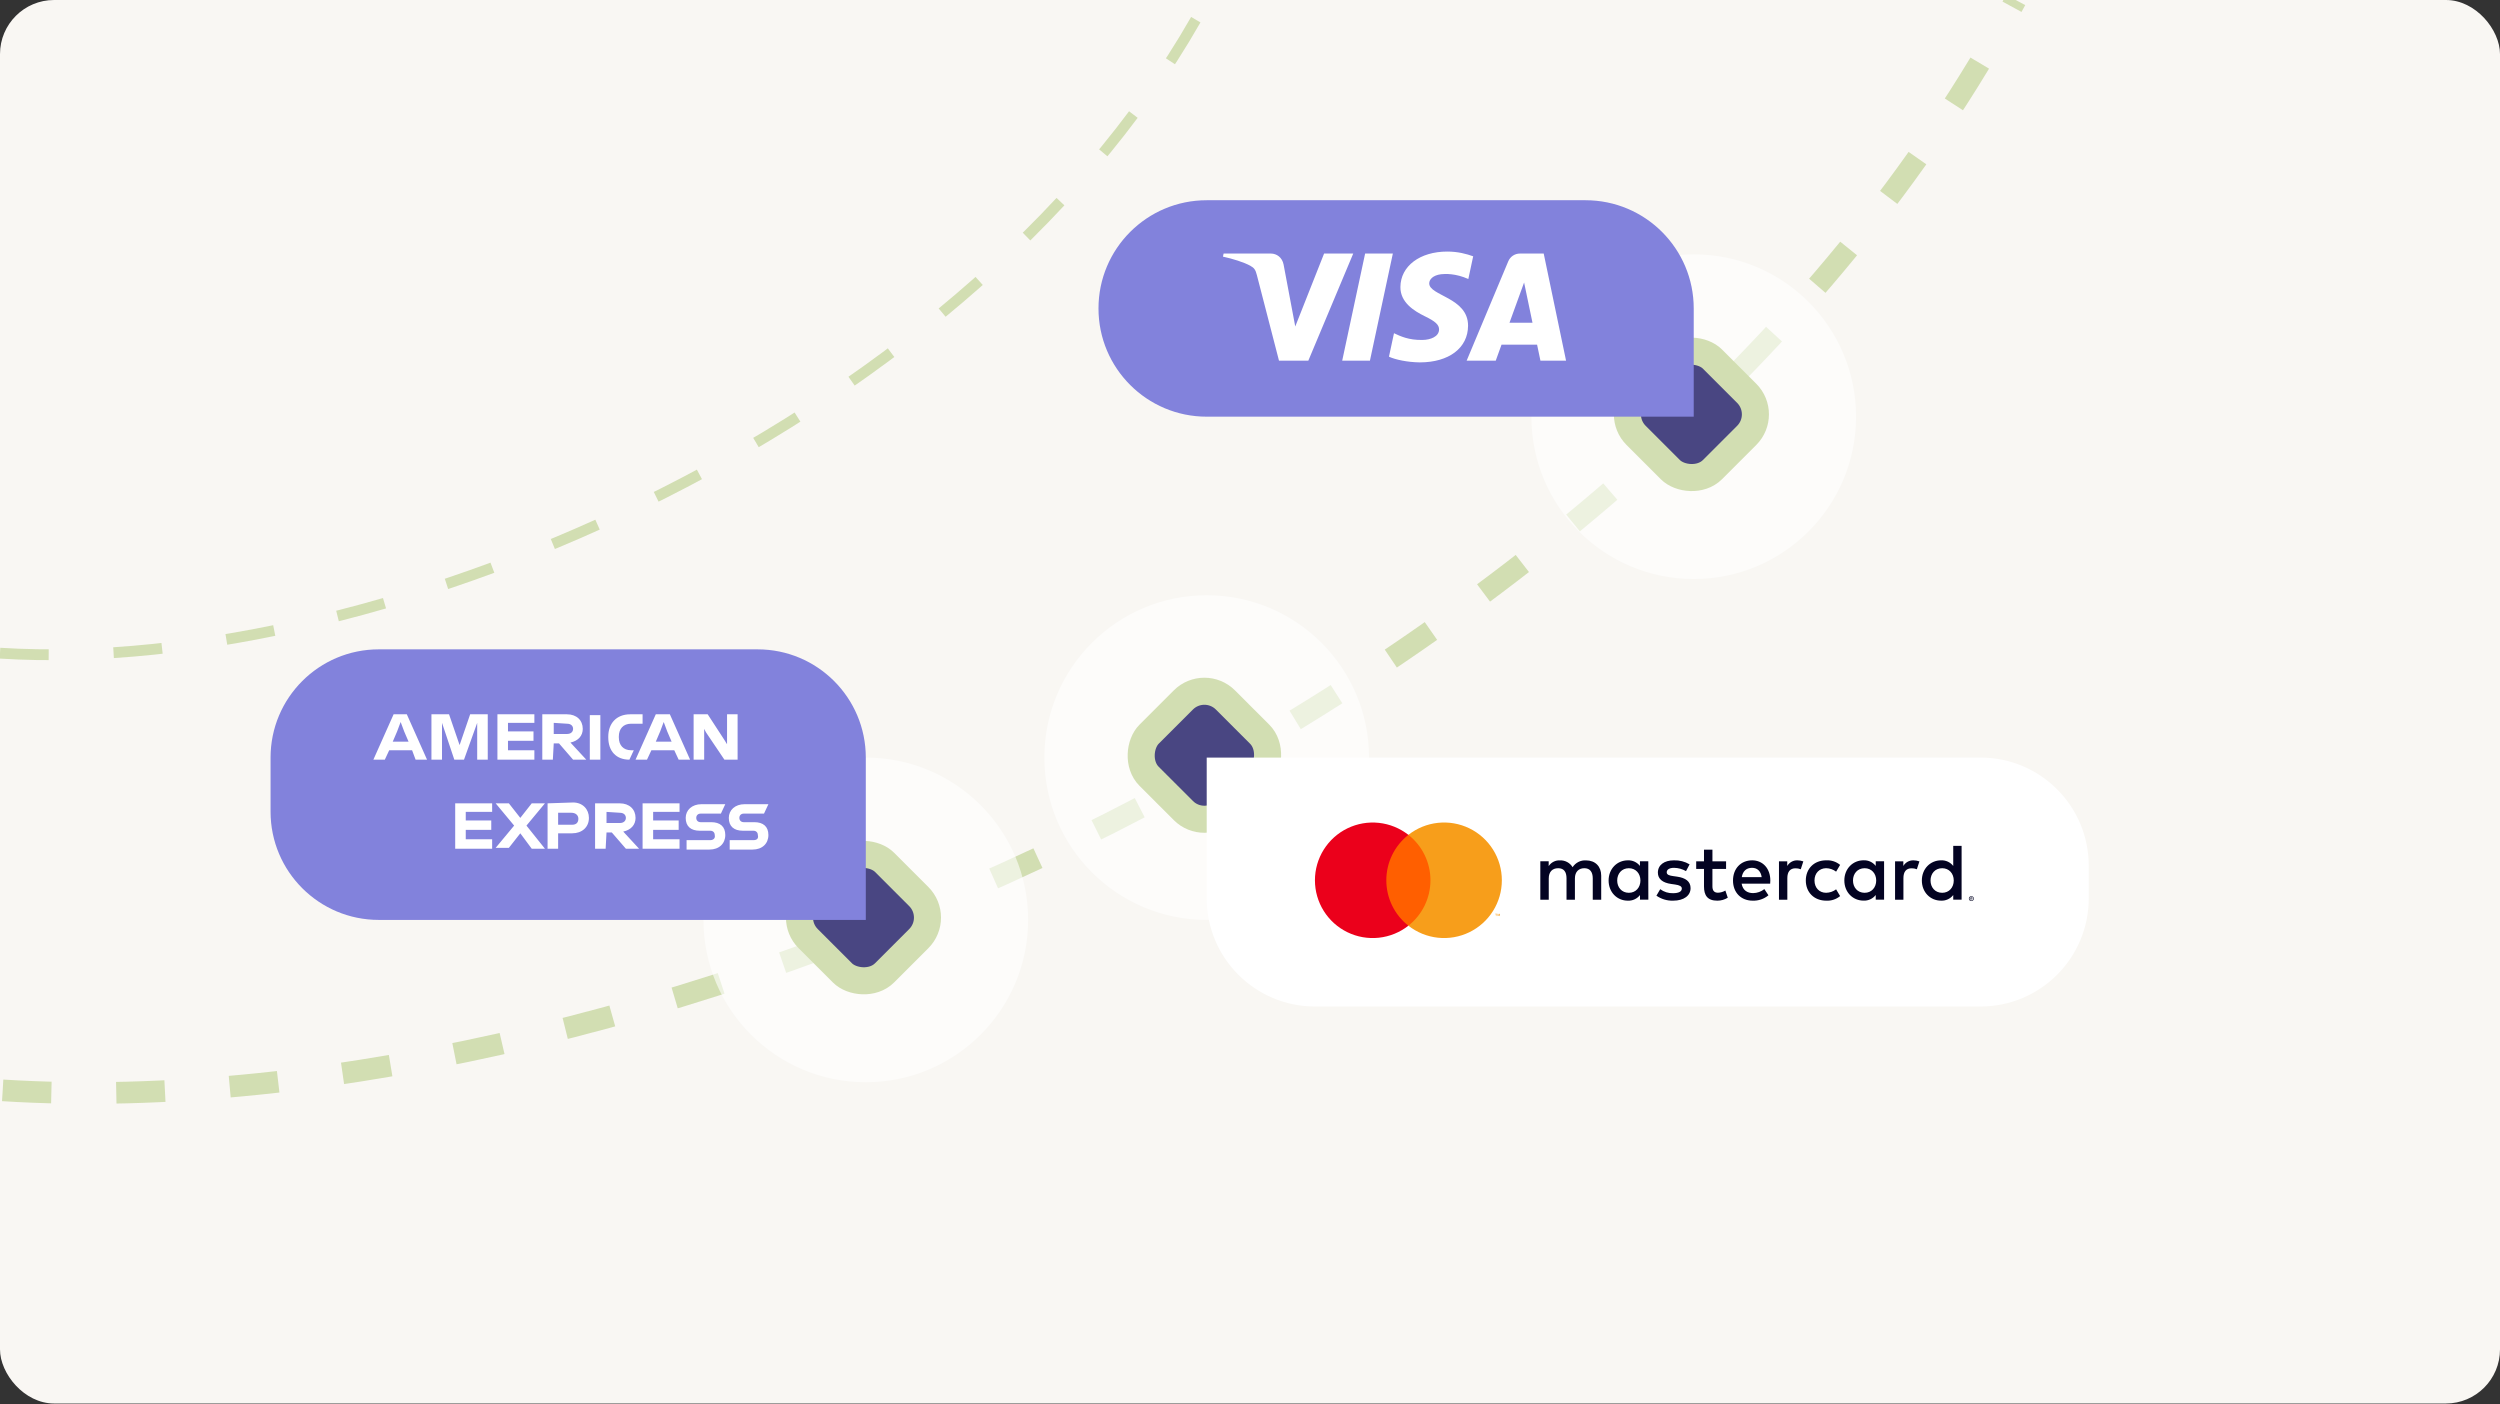
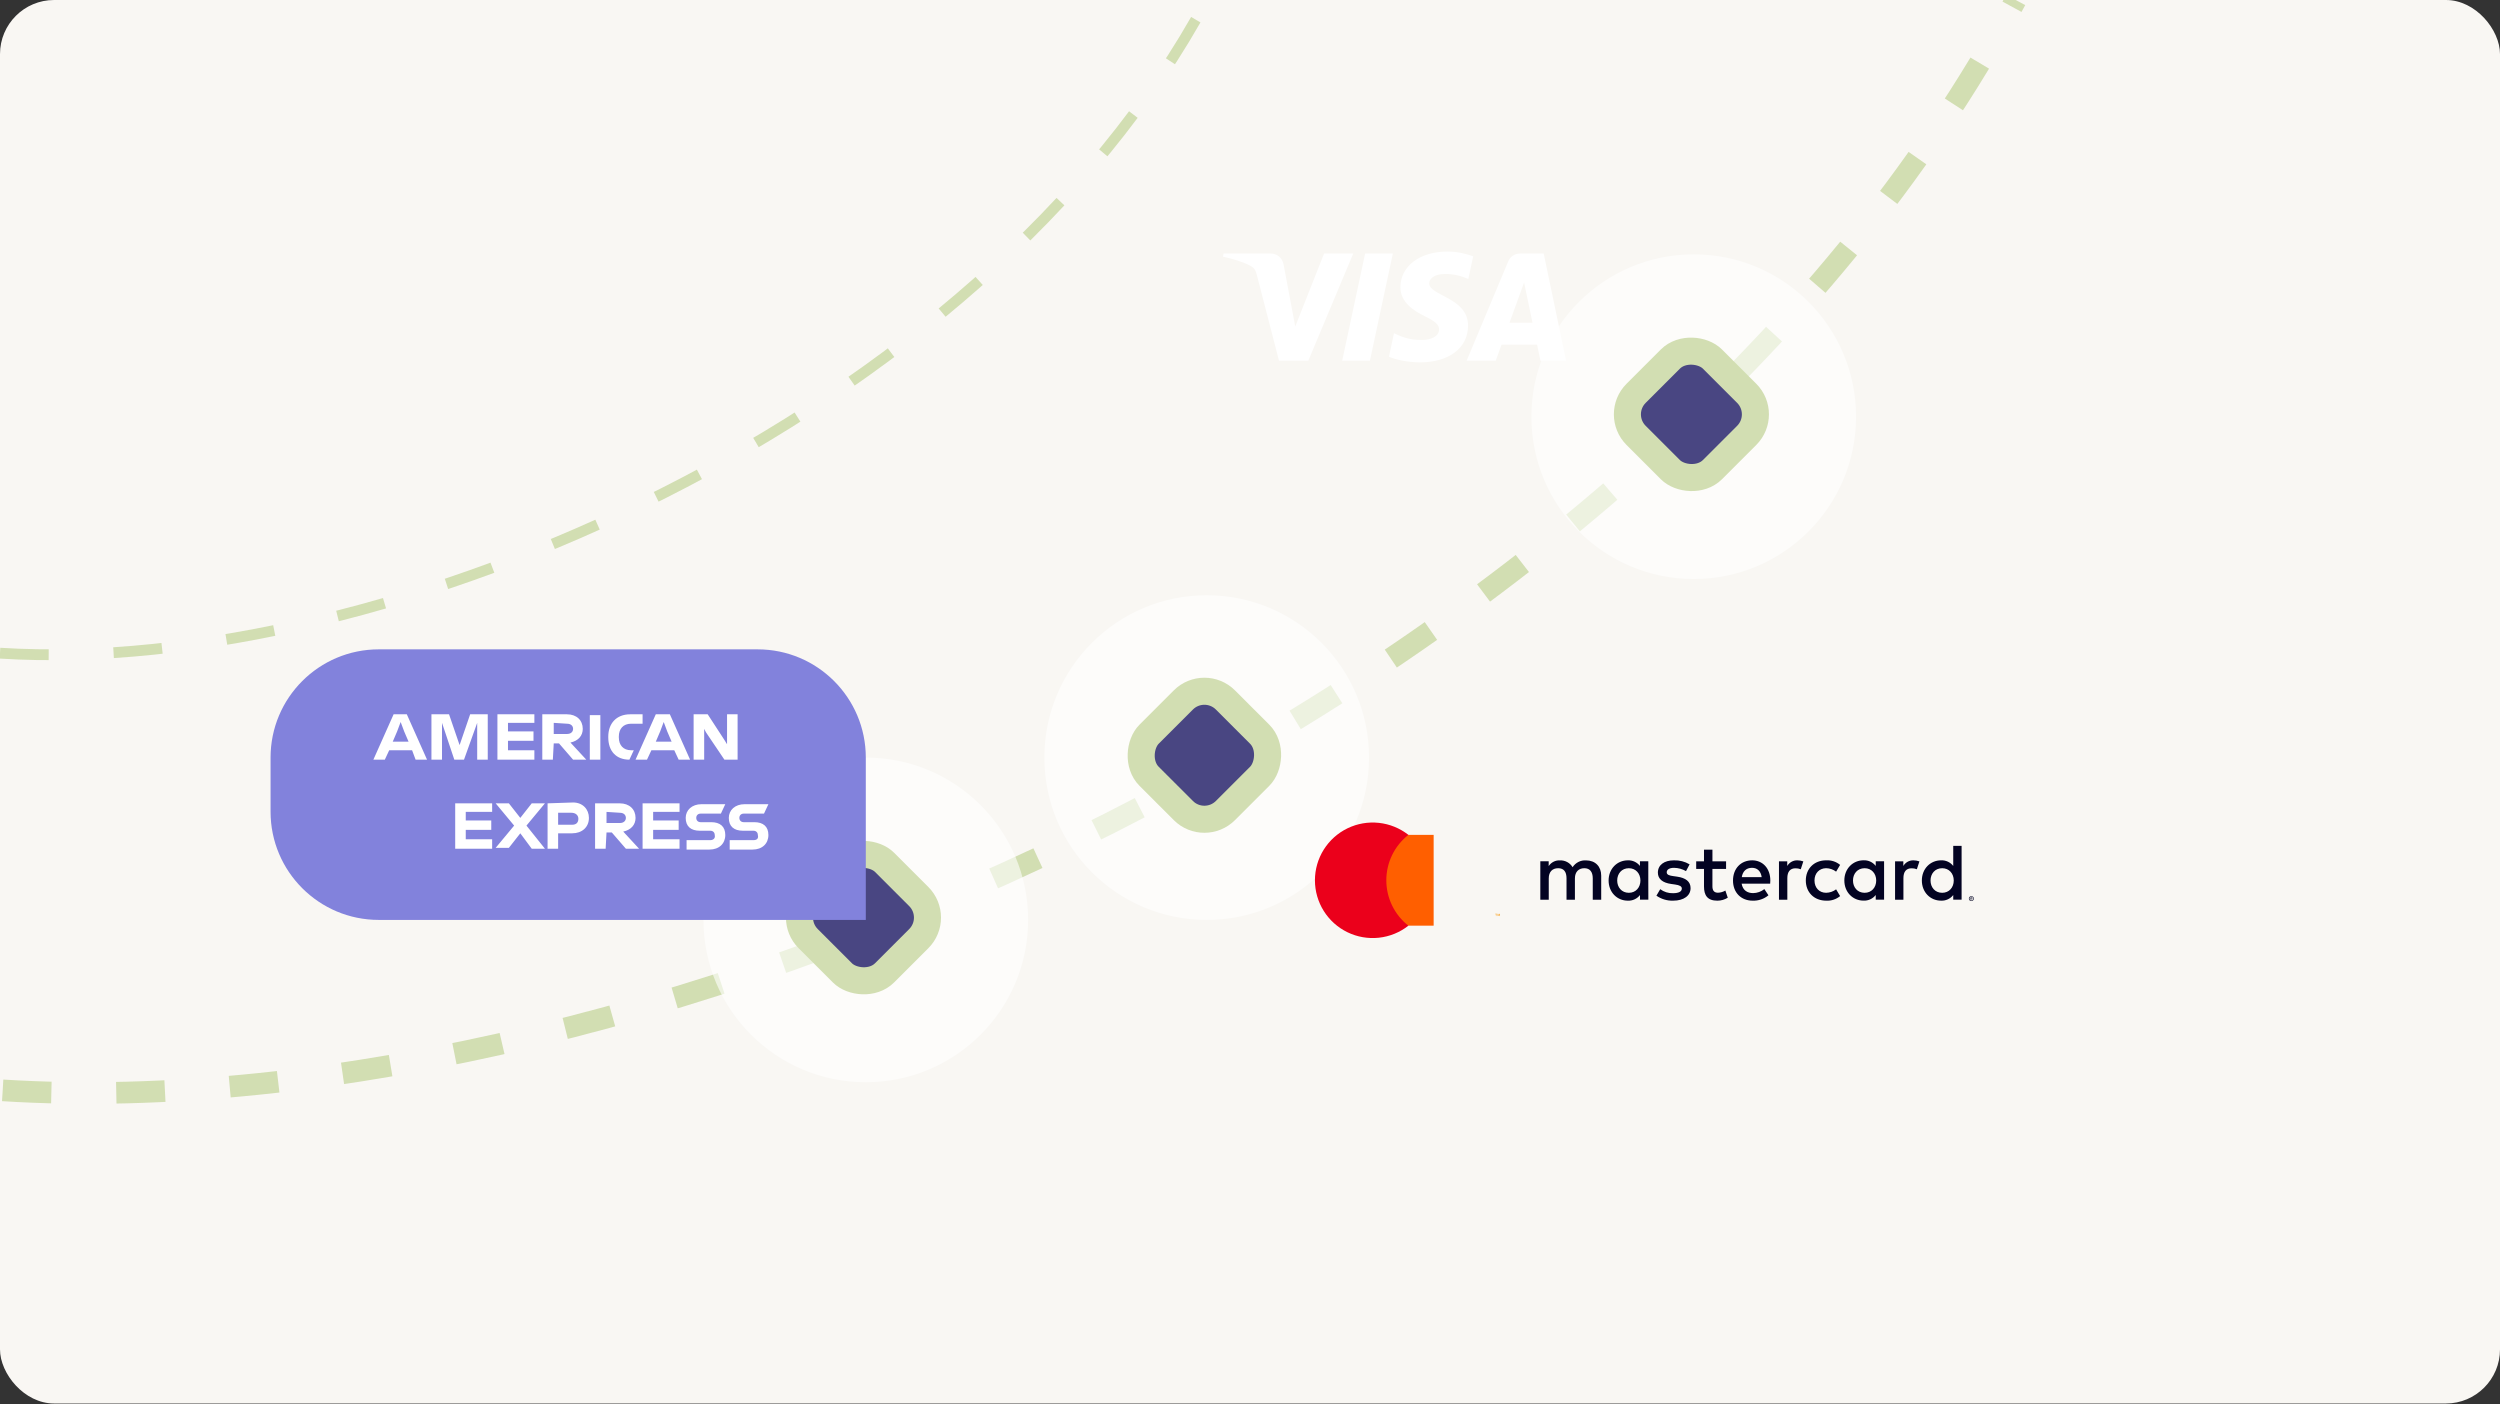
<svg xmlns="http://www.w3.org/2000/svg" width="600" height="337" viewBox="0 0 600 337" fill="none">
  <rect x="0" y="0" width="600" height="337" fill="#333333" stroke="none" />
  <g clip-path="url(#clip0_6490_38463)">
    <rect width="600" height="336.842" rx="12.987" fill="#F9F7F3" />
    <path d="M0.649 261.688C155.195 271.429 393.507 168.182 483.766 0" stroke="#D2DEB2" stroke-width="5.195" stroke-dasharray="11.69 15.58" />
    <path d="M0 156.763C92.644 162.598 235.503 100.749 289.61 0" stroke="#D2DEB2" stroke-width="2.597" stroke-dasharray="11.69 15.58" />
    <circle opacity="0.6" cx="289.61" cy="181.82" r="38.961" fill="white" />
    <rect x="289.053" y="162.94" width="25.909" height="25.909" rx="7.143" transform="rotate(45 289.053 162.94)" fill="#494682" stroke="#D2DEB2" stroke-width="6.494" />
-     <path d="M501.299 215.585C501.299 229.93 489.67 241.559 475.325 241.559H315.585C301.239 241.559 289.611 229.93 289.611 215.585V181.818H475.325C489.67 181.818 501.299 193.447 501.299 207.792V215.585Z" fill="white" />
    <path d="M384.29 215.931V210.155C384.29 207.975 382.9 206.508 380.663 206.489C380.025 206.448 379.389 206.578 378.819 206.867C378.25 207.155 377.768 207.591 377.424 208.129C377.111 207.607 376.663 207.179 376.127 206.891C375.59 206.602 374.986 206.463 374.378 206.489C373.848 206.463 373.321 206.576 372.848 206.817C372.376 207.057 371.974 207.417 371.683 207.86V206.705H369.676V215.931H371.702V210.821C371.702 209.219 372.587 208.372 373.958 208.372C375.329 208.372 375.965 209.238 375.965 210.802V215.931H377.979V210.821C377.979 209.219 378.903 208.372 380.235 208.372C381.568 208.372 382.261 209.238 382.261 210.802V215.931H384.29ZM414.261 206.712H410.984V203.917H408.959V206.712H407.087V208.545H408.959V212.747C408.959 214.888 409.786 216.162 412.159 216.162C413.045 216.165 413.913 215.918 414.665 215.45L414.088 213.732C413.55 214.053 412.939 214.232 412.313 214.252C411.311 214.252 410.98 213.636 410.98 212.712V208.545H414.257L414.261 206.712ZM431.37 206.481C430.881 206.467 430.397 206.585 429.97 206.823C429.542 207.061 429.186 207.41 428.94 207.833V206.712H426.953V215.931H428.96V210.763C428.96 209.223 429.614 208.391 430.927 208.391C431.357 208.385 431.784 208.464 432.183 208.622L432.799 206.732C432.34 206.568 431.857 206.483 431.37 206.481V206.481ZM405.504 207.444C404.368 206.769 403.063 206.435 401.742 206.481C399.408 206.481 397.891 207.602 397.891 209.431C397.891 210.937 399.008 211.861 401.072 212.15L402.015 212.284C403.113 212.438 403.637 212.727 403.637 213.247C403.637 213.96 402.905 214.368 401.534 214.368C400.428 214.403 399.343 214.064 398.453 213.405L397.541 214.965C398.709 215.782 400.109 216.201 401.534 216.162C404.195 216.162 405.739 214.907 405.739 213.155C405.739 211.534 404.522 210.686 402.52 210.398L401.576 210.263C400.71 210.147 400.013 209.974 400.013 209.358C400.013 208.684 400.668 208.28 401.769 208.28C402.778 208.295 403.767 208.566 404.642 209.069L405.504 207.444ZM459.231 206.481C458.742 206.467 458.258 206.585 457.83 206.823C457.403 207.061 457.047 207.41 456.801 207.833V206.712H454.814V215.931H456.82V210.763C456.82 209.223 457.475 208.391 458.788 208.391C459.218 208.385 459.644 208.464 460.044 208.622L460.66 206.732C460.201 206.568 459.718 206.483 459.231 206.481V206.481ZM433.396 211.322C433.396 214.117 435.344 216.162 438.313 216.162C439.517 216.222 440.7 215.829 441.629 215.061L440.666 213.44C439.973 213.968 439.127 214.258 438.256 214.268C436.654 214.268 435.479 213.089 435.479 211.318C435.479 209.547 436.658 208.387 438.256 208.368C439.127 208.378 439.973 208.668 440.666 209.196L441.629 207.575C440.7 206.807 439.517 206.414 438.313 206.474C435.344 206.474 433.396 208.518 433.396 211.314V211.322ZM452.18 211.322V206.701H450.174V207.821C449.832 207.38 449.389 207.027 448.883 206.792C448.376 206.557 447.821 206.446 447.263 206.47C444.679 206.47 442.642 208.495 442.642 211.31C442.642 214.125 444.667 216.151 447.263 216.151C447.821 216.174 448.376 216.064 448.883 215.829C449.389 215.593 449.832 215.24 450.174 214.799V215.916H452.18V211.322ZM444.717 211.322C444.717 209.701 445.776 208.372 447.513 208.372C449.173 208.372 450.289 209.647 450.289 211.322C450.289 212.997 449.173 214.271 447.513 214.271C445.776 214.271 444.717 212.939 444.717 211.322ZM420.511 206.481C417.815 206.481 415.921 208.449 415.921 211.322C415.921 214.252 417.889 216.162 420.646 216.162C422.022 216.21 423.369 215.75 424.427 214.868L423.445 213.382C422.679 213.995 421.731 214.334 420.75 214.345C419.456 214.345 418.281 213.748 417.993 212.088H424.839C424.859 211.838 424.878 211.587 424.878 211.318C424.878 208.445 423.083 206.477 420.499 206.477L420.511 206.481ZM420.472 208.276C421.766 208.276 422.594 209.084 422.806 210.513H418.027C418.239 209.181 419.048 208.276 420.476 208.276H420.472ZM470.784 211.322V203.008H468.777V207.829C468.435 207.388 467.992 207.035 467.486 206.799C466.979 206.564 466.424 206.454 465.866 206.477C463.282 206.477 461.245 208.503 461.245 211.318C461.245 214.133 463.271 216.158 465.866 216.158C466.424 216.182 466.979 216.071 467.486 215.836C467.992 215.601 468.435 215.248 468.777 214.807V215.923H470.784V211.322ZM473.129 215.08C473.208 215.08 473.287 215.096 473.36 215.126C473.43 215.156 473.494 215.2 473.548 215.253C473.602 215.306 473.645 215.369 473.675 215.438C473.706 215.51 473.722 215.587 473.722 215.665C473.722 215.744 473.706 215.821 473.675 215.893C473.645 215.962 473.602 216.025 473.548 216.078C473.494 216.131 473.43 216.174 473.36 216.205C473.287 216.236 473.208 216.251 473.129 216.251C473.011 216.252 472.896 216.219 472.797 216.155C472.699 216.092 472.621 216 472.574 215.893C472.543 215.821 472.528 215.744 472.528 215.665C472.528 215.587 472.543 215.51 472.574 215.438C472.634 215.297 472.748 215.185 472.89 215.126C472.968 215.094 473.052 215.078 473.136 215.08H473.129ZM473.129 216.12C473.189 216.121 473.25 216.109 473.306 216.085C473.359 216.062 473.407 216.03 473.448 215.989C473.534 215.903 473.582 215.787 473.582 215.665C473.582 215.544 473.534 215.428 473.448 215.342C473.407 215.301 473.359 215.268 473.306 215.246C473.25 215.222 473.189 215.21 473.129 215.211C473.067 215.21 473.005 215.222 472.948 215.246C472.879 215.275 472.819 215.321 472.772 215.379C472.725 215.437 472.692 215.505 472.678 215.579C472.664 215.652 472.667 215.728 472.689 215.799C472.71 215.871 472.749 215.936 472.801 215.989C472.843 216.03 472.893 216.063 472.948 216.085C473.007 216.11 473.072 216.122 473.136 216.12H473.129ZM473.163 215.388C473.221 215.384 473.278 215.401 473.325 215.434C473.344 215.45 473.359 215.469 473.369 215.491C473.379 215.513 473.384 215.537 473.383 215.562C473.384 215.582 473.38 215.603 473.372 215.622C473.364 215.642 473.352 215.659 473.337 215.673C473.301 215.705 473.257 215.724 473.21 215.727L473.387 215.931H473.248L473.082 215.727H473.029V215.931H472.913V215.392L473.163 215.388ZM473.029 215.488V215.635H473.163C473.187 215.642 473.213 215.642 473.236 215.635C473.245 215.629 473.252 215.621 473.257 215.611C473.262 215.602 473.264 215.591 473.263 215.581C473.264 215.57 473.262 215.56 473.257 215.55C473.252 215.541 473.245 215.533 473.236 215.527C473.213 215.52 473.187 215.52 473.163 215.527L473.029 215.488ZM463.328 211.322C463.328 209.701 464.387 208.372 466.124 208.372C467.784 208.372 468.9 209.647 468.9 211.322C468.9 212.997 467.784 214.271 466.124 214.271C464.387 214.271 463.328 212.939 463.328 211.322ZM395.592 211.322V206.701H393.586V207.821C393.244 207.384 392.802 207.034 392.298 206.801C391.794 206.568 391.241 206.458 390.686 206.481C388.102 206.481 386.065 208.507 386.065 211.322C386.065 214.137 388.091 216.162 390.686 216.162C391.244 216.186 391.8 216.075 392.306 215.84C392.813 215.605 393.256 215.252 393.598 214.811V215.927H395.604L395.592 211.322ZM388.129 211.322C388.129 209.701 389.188 208.372 390.925 208.372C392.585 208.372 393.702 209.647 393.702 211.322C393.702 212.997 392.585 214.271 390.925 214.271C389.188 214.271 388.129 212.943 388.129 211.322Z" fill="#030322" />
    <path d="M344.076 200.363H331.946V222.163H344.076V200.363Z" fill="#FF5F00" />
    <path d="M332.718 211.267C332.716 209.168 333.192 207.096 334.11 205.208C335.027 203.32 336.362 201.665 338.013 200.369C335.968 198.762 333.512 197.763 330.926 197.485C328.339 197.208 325.727 197.664 323.388 198.801C321.048 199.938 319.076 201.71 317.696 203.915C316.316 206.119 315.584 208.668 315.584 211.269C315.584 213.87 316.316 216.419 317.696 218.624C319.076 220.829 321.048 222.601 323.388 223.738C325.727 224.875 328.339 225.331 330.926 225.053C333.512 224.776 335.968 223.776 338.013 222.169C336.361 220.873 335.026 219.217 334.109 217.329C333.191 215.44 332.716 213.367 332.718 211.267V211.267Z" fill="#EB001B" />
-     <path d="M360.444 211.269C360.444 213.87 359.712 216.419 358.332 218.624C356.951 220.829 354.979 222.601 352.639 223.738C350.299 224.875 347.687 225.33 345.1 225.052C342.514 224.774 340.058 223.774 338.013 222.167C339.663 220.87 340.998 219.214 341.915 217.326C342.833 215.438 343.31 213.366 343.31 211.267C343.31 209.168 342.833 207.096 341.915 205.208C340.998 203.319 339.663 201.664 338.013 200.367C340.058 198.759 342.514 197.759 345.101 197.482C347.688 197.204 350.301 197.66 352.641 198.797C354.98 199.934 356.953 201.707 358.333 203.912C359.713 206.118 360.444 208.667 360.444 211.269Z" fill="#F79E1B" />
    <path d="M359.112 219.852V219.405H359.293V219.316H358.842V219.409H359.023V219.855L359.112 219.852ZM360.001 219.852V219.312H359.882L359.72 219.698L359.559 219.312H359.416V219.852H359.497V219.447L359.647 219.798H359.751L359.901 219.447V219.855L360.001 219.852Z" fill="#F79E1B" />
    <circle opacity="0.6" cx="406.494" cy="100.004" r="38.961" fill="white" />
    <rect x="424.258" y="99.445" width="25.909" height="25.909" rx="7.143" transform="rotate(135 424.258 99.445)" fill="#494682" stroke="#D2DEB2" stroke-width="6.494" />
-     <path d="M263.637 74.029C263.637 59.684 275.266 48.055 289.611 48.055H380.52C394.865 48.055 406.494 59.684 406.494 74.029V100.003H289.611C275.266 100.003 263.637 88.374 263.637 74.029V74.029Z" fill="#8282DC" />
    <path d="M334.284 60.85L328.781 86.567H322.127L327.63 60.85H334.284ZM362.278 77.454L365.783 67.799L367.798 77.454H362.278ZM369.706 86.567H375.855L370.49 60.85H364.807C363.53 60.85 362.451 61.591 361.976 62.733L351.992 86.567H358.975L360.365 82.728H368.902L369.706 86.567ZM352.334 78.176C352.366 71.378 342.948 71.007 343.013 67.981C343.034 67.052 343.913 66.07 345.835 65.818C346.789 65.696 349.414 65.601 352.397 66.969L353.563 61.513C351.967 60.936 349.901 60.375 347.34 60.375C340.767 60.375 336.134 63.871 336.098 68.882C336.056 72.582 339.4 74.649 341.926 75.882C344.515 77.141 345.383 77.948 345.376 79.079C345.357 80.802 343.305 81.565 341.394 81.59C338.049 81.647 336.104 80.691 334.558 79.973L333.351 85.606C334.905 86.32 337.774 86.935 340.752 86.973C347.741 86.973 352.315 83.516 352.334 78.176V78.176ZM324.777 60.85L313.995 86.567H306.96L301.655 66.042C301.33 64.775 301.049 64.317 300.071 63.781C298.475 62.911 295.833 62.098 293.506 61.591L293.667 60.85H304.987C306.432 60.85 307.728 61.806 308.058 63.472L310.86 78.357L317.782 60.85H324.777" fill="white" />
    <circle opacity="0.6" cx="207.792" cy="220.777" r="38.961" fill="white" />
    <rect x="225.556" y="220.223" width="25.909" height="25.909" rx="7.143" transform="rotate(135 225.556 220.223)" fill="#494682" stroke="#D2DEB2" stroke-width="6.494" />
    <path d="M64.935 181.818C64.935 167.473 76.564 155.844 90.909 155.844H181.818C196.163 155.844 207.792 167.473 207.792 181.818V220.779H90.909C76.564 220.779 64.935 209.15 64.935 194.805V181.818Z" fill="#8282DC" />
    <path d="M180.826 201.637H175.125V203.897H180.615C182.938 203.897 184.416 202.459 184.416 200.404C184.416 198.349 183.149 197.322 181.037 197.322H178.503C177.87 197.322 177.448 196.911 177.448 196.294C177.448 195.678 177.87 195.267 178.503 195.267H183.36L184.416 193.006H178.715C176.392 193.006 174.914 194.445 174.914 196.294C174.914 198.349 176.181 199.376 178.292 199.376H180.826C181.459 199.376 181.882 199.787 181.882 200.404C182.093 201.226 181.671 201.637 180.826 201.637V201.637ZM170.48 201.637H164.779V203.897H170.269C172.591 203.897 174.069 202.459 174.069 200.404C174.069 198.349 172.802 197.322 170.691 197.322H168.157C167.524 197.322 167.101 196.911 167.101 196.294C167.101 195.678 167.524 195.267 168.157 195.267H173.014L174.069 193.006H168.368C166.046 193.006 164.568 194.445 164.568 196.294C164.568 198.349 165.835 199.376 167.946 199.376H170.48C171.113 199.376 171.536 199.787 171.536 200.404C171.747 201.226 171.113 201.637 170.48 201.637V201.637ZM163.09 195.061V192.801H154.221V203.692H163.09V201.431H156.755V199.171H162.879V196.911H156.755V194.856H163.09V195.061ZM148.732 195.061C149.787 195.061 150.21 195.678 150.21 196.294C150.21 196.911 149.787 197.527 148.732 197.527H145.564V194.856L148.732 195.061ZM145.564 199.787H146.831L150.21 203.692H153.377L149.576 199.582C151.477 199.171 152.532 197.938 152.532 196.294C152.532 194.239 151.054 192.801 148.732 192.801H142.82V203.692H145.353L145.564 199.787ZM138.808 196.5C138.808 197.322 138.385 197.938 137.33 197.938H133.951V195.061H137.119C138.174 195.061 138.808 195.678 138.808 196.5ZM131.418 192.801V203.692H133.951V199.993H137.33C139.652 199.993 141.341 198.554 141.341 196.294C141.341 194.239 139.863 192.595 137.541 192.595L131.418 192.801ZM127.617 203.692H130.784L126.35 198.143L130.784 192.801H127.617L124.872 196.294L122.127 192.801H118.96L123.394 198.143L118.96 203.486H122.127L124.872 199.993L127.617 203.692ZM118.115 195.061V192.801H109.247V203.692H118.115V201.431H111.781V199.171H117.904V196.911H111.781V194.856H118.115V195.061ZM169.424 175.745L173.858 182.321H177.025V171.43H174.492V178.622L173.858 177.594L169.846 171.43H166.468V182.321H169.002V174.923L169.424 175.745ZM158.444 175.539L159.289 173.279L160.134 175.539L161.189 178.005H157.389L158.444 175.539ZM162.879 182.321H165.623L160.767 171.43H157.389L152.532 182.321H155.277L156.333 180.06H161.823L162.879 182.321ZM151.054 182.321L152.11 180.06H151.477C149.576 180.06 148.52 178.827 148.52 176.978V176.772C148.52 174.923 149.576 173.69 151.477 173.69H154.221V171.43H151.265C147.887 171.43 145.987 173.69 145.987 176.772V176.978C145.987 180.266 147.887 182.321 151.054 182.321V182.321ZM141.553 182.321H144.086V171.635H141.553V182.321ZM136.063 173.69C137.119 173.69 137.541 174.307 137.541 174.923C137.541 175.54 137.119 176.156 136.063 176.156H132.896V173.485L136.063 173.69ZM132.896 178.416H134.162L137.541 182.321H140.708L136.907 178.211C138.808 177.8 139.863 176.567 139.863 174.923C139.863 172.868 138.385 171.43 136.063 171.43H130.151V182.321H132.684L132.896 178.416ZM128.25 173.69V171.43H119.382V182.321H128.25V180.06H121.916V177.8H128.039V175.539H121.916V173.485H128.25V173.69ZM109.036 182.321H111.359L114.526 173.485V182.321H117.06V171.43H112.837L110.303 178.827L107.769 171.43H103.546V182.321H106.08V173.485L109.036 182.321ZM95.311 175.539L96.156 173.279L97.001 175.539L98.056 178.005H94.256L95.311 175.539ZM99.745 182.321H102.49L97.634 171.43H94.467L89.61 182.321H92.355L93.411 180.06H98.901L99.745 182.321Z" fill="white" />
  </g>
  <defs>
    <clipPath id="clip0_6490_38463">
      <rect width="600" height="336.842" rx="12.987" fill="white" />
    </clipPath>
  </defs>
</svg>